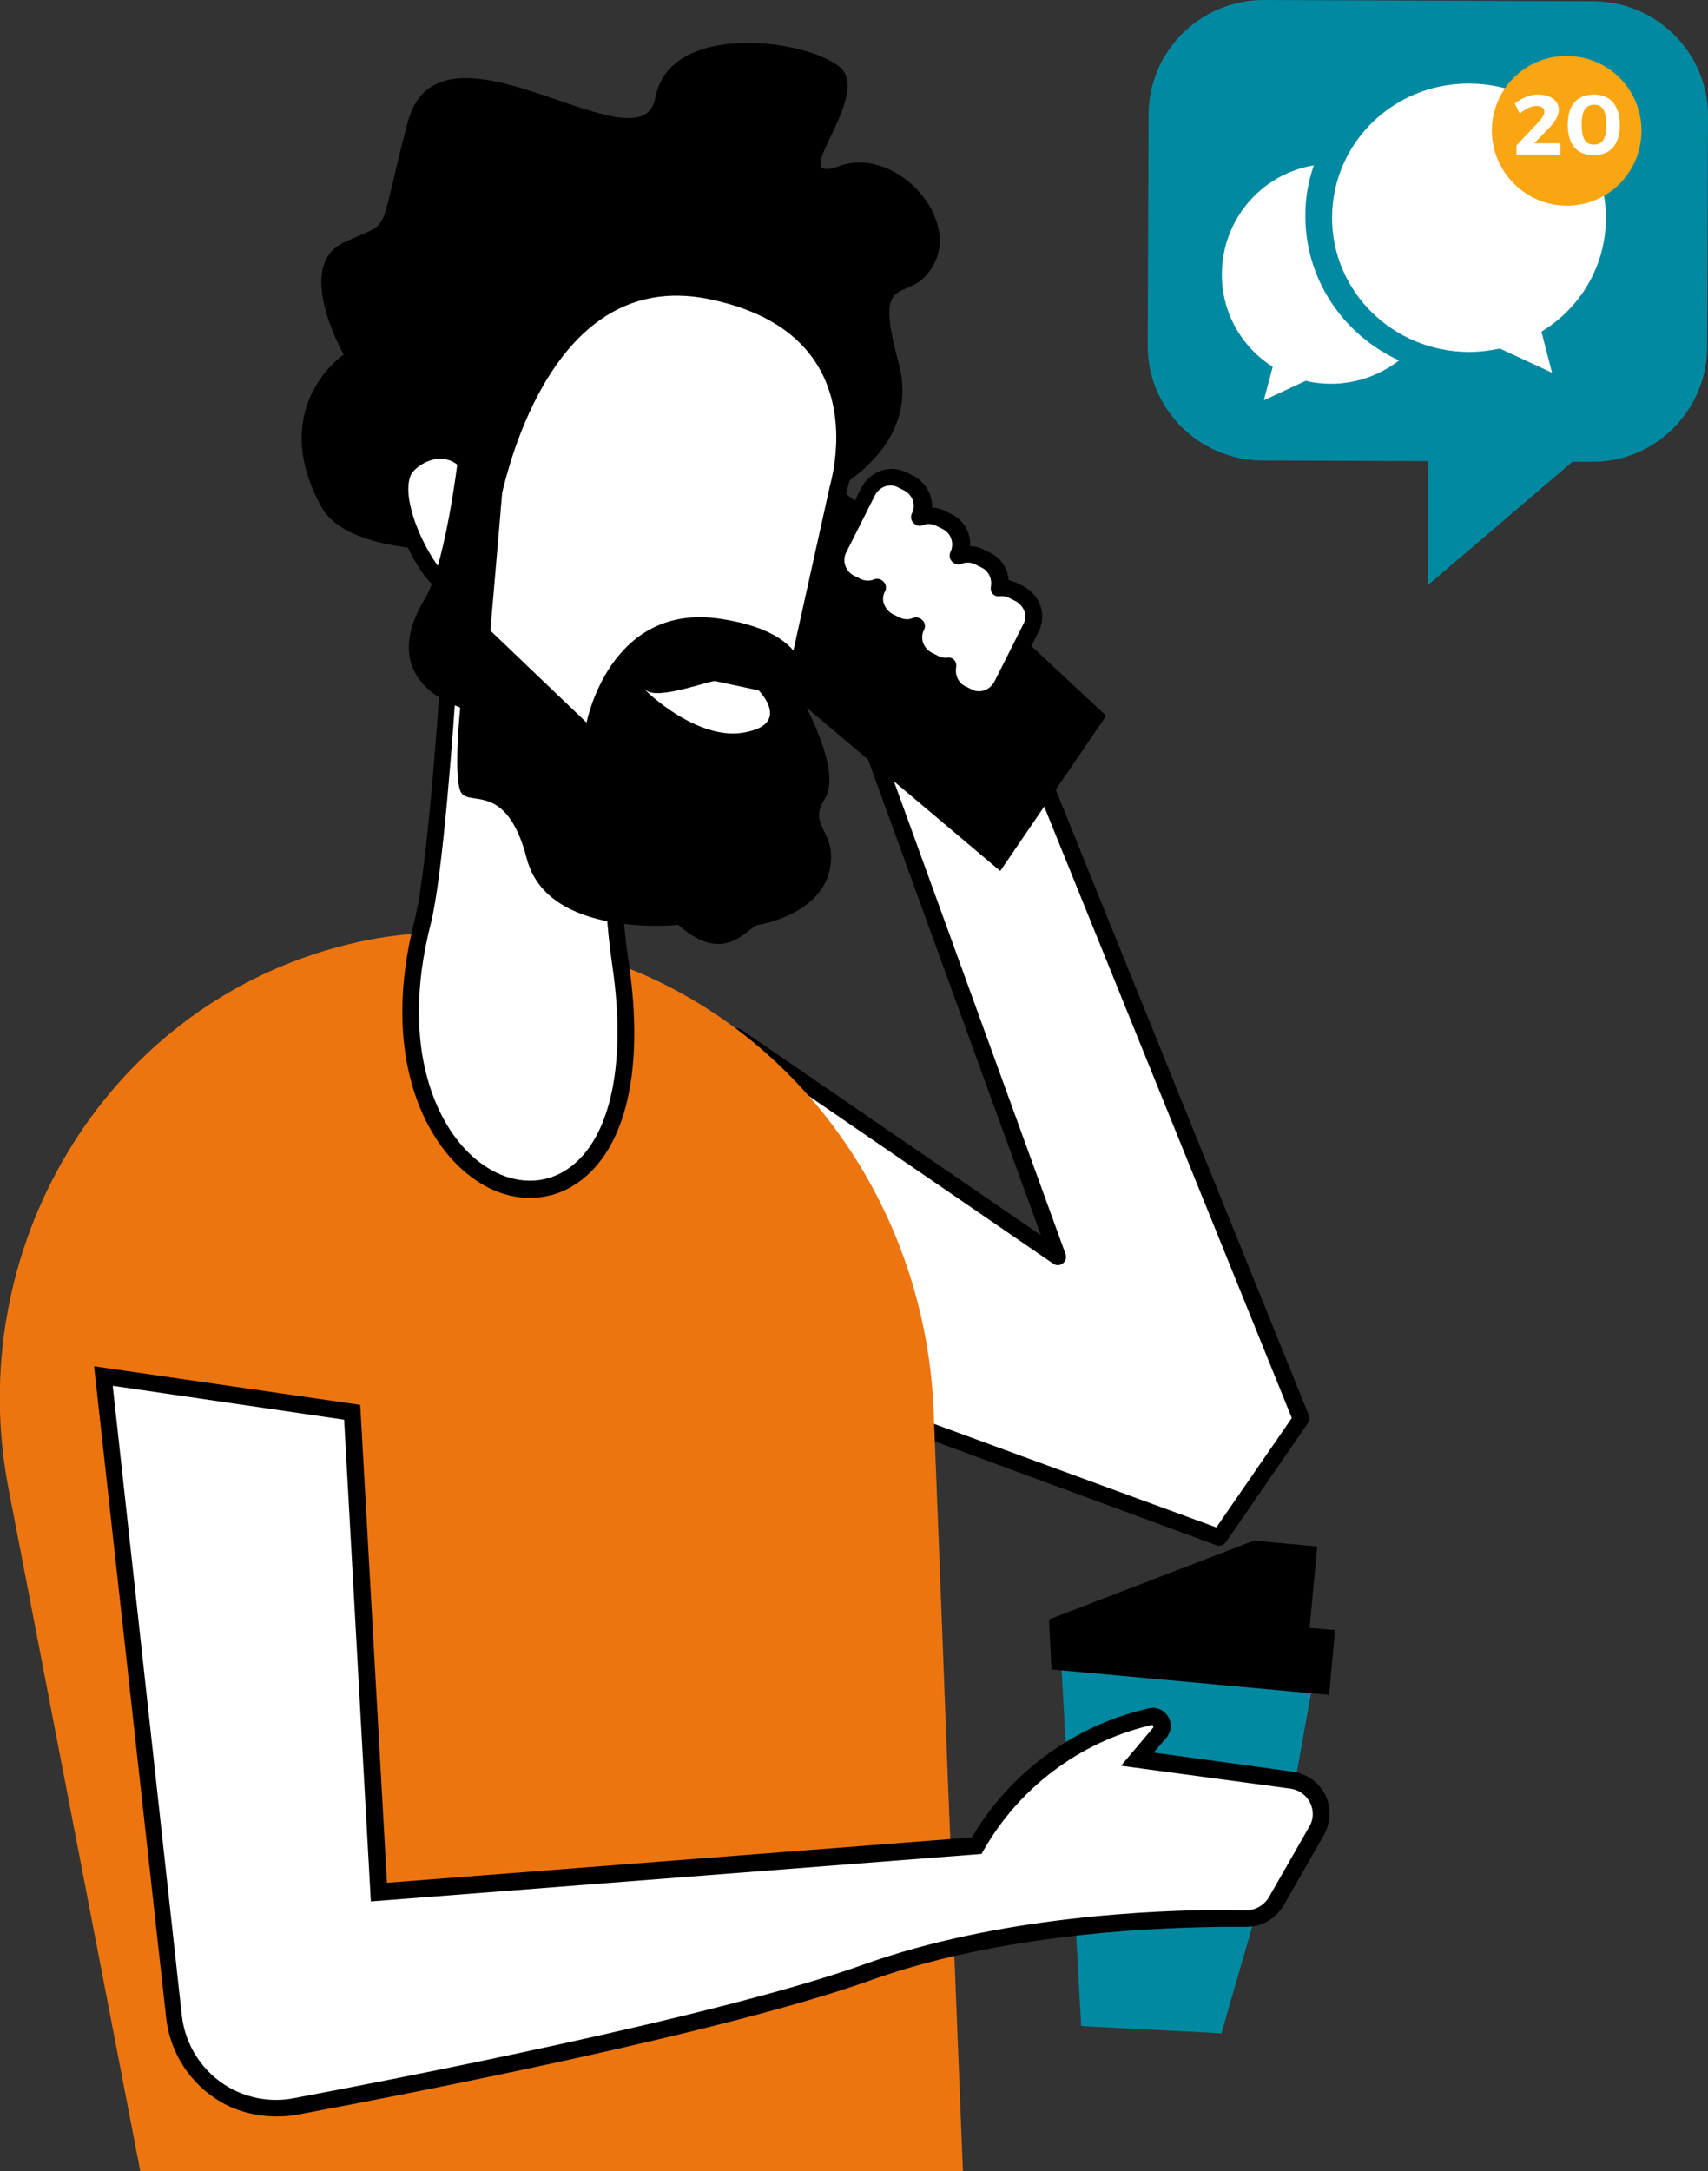
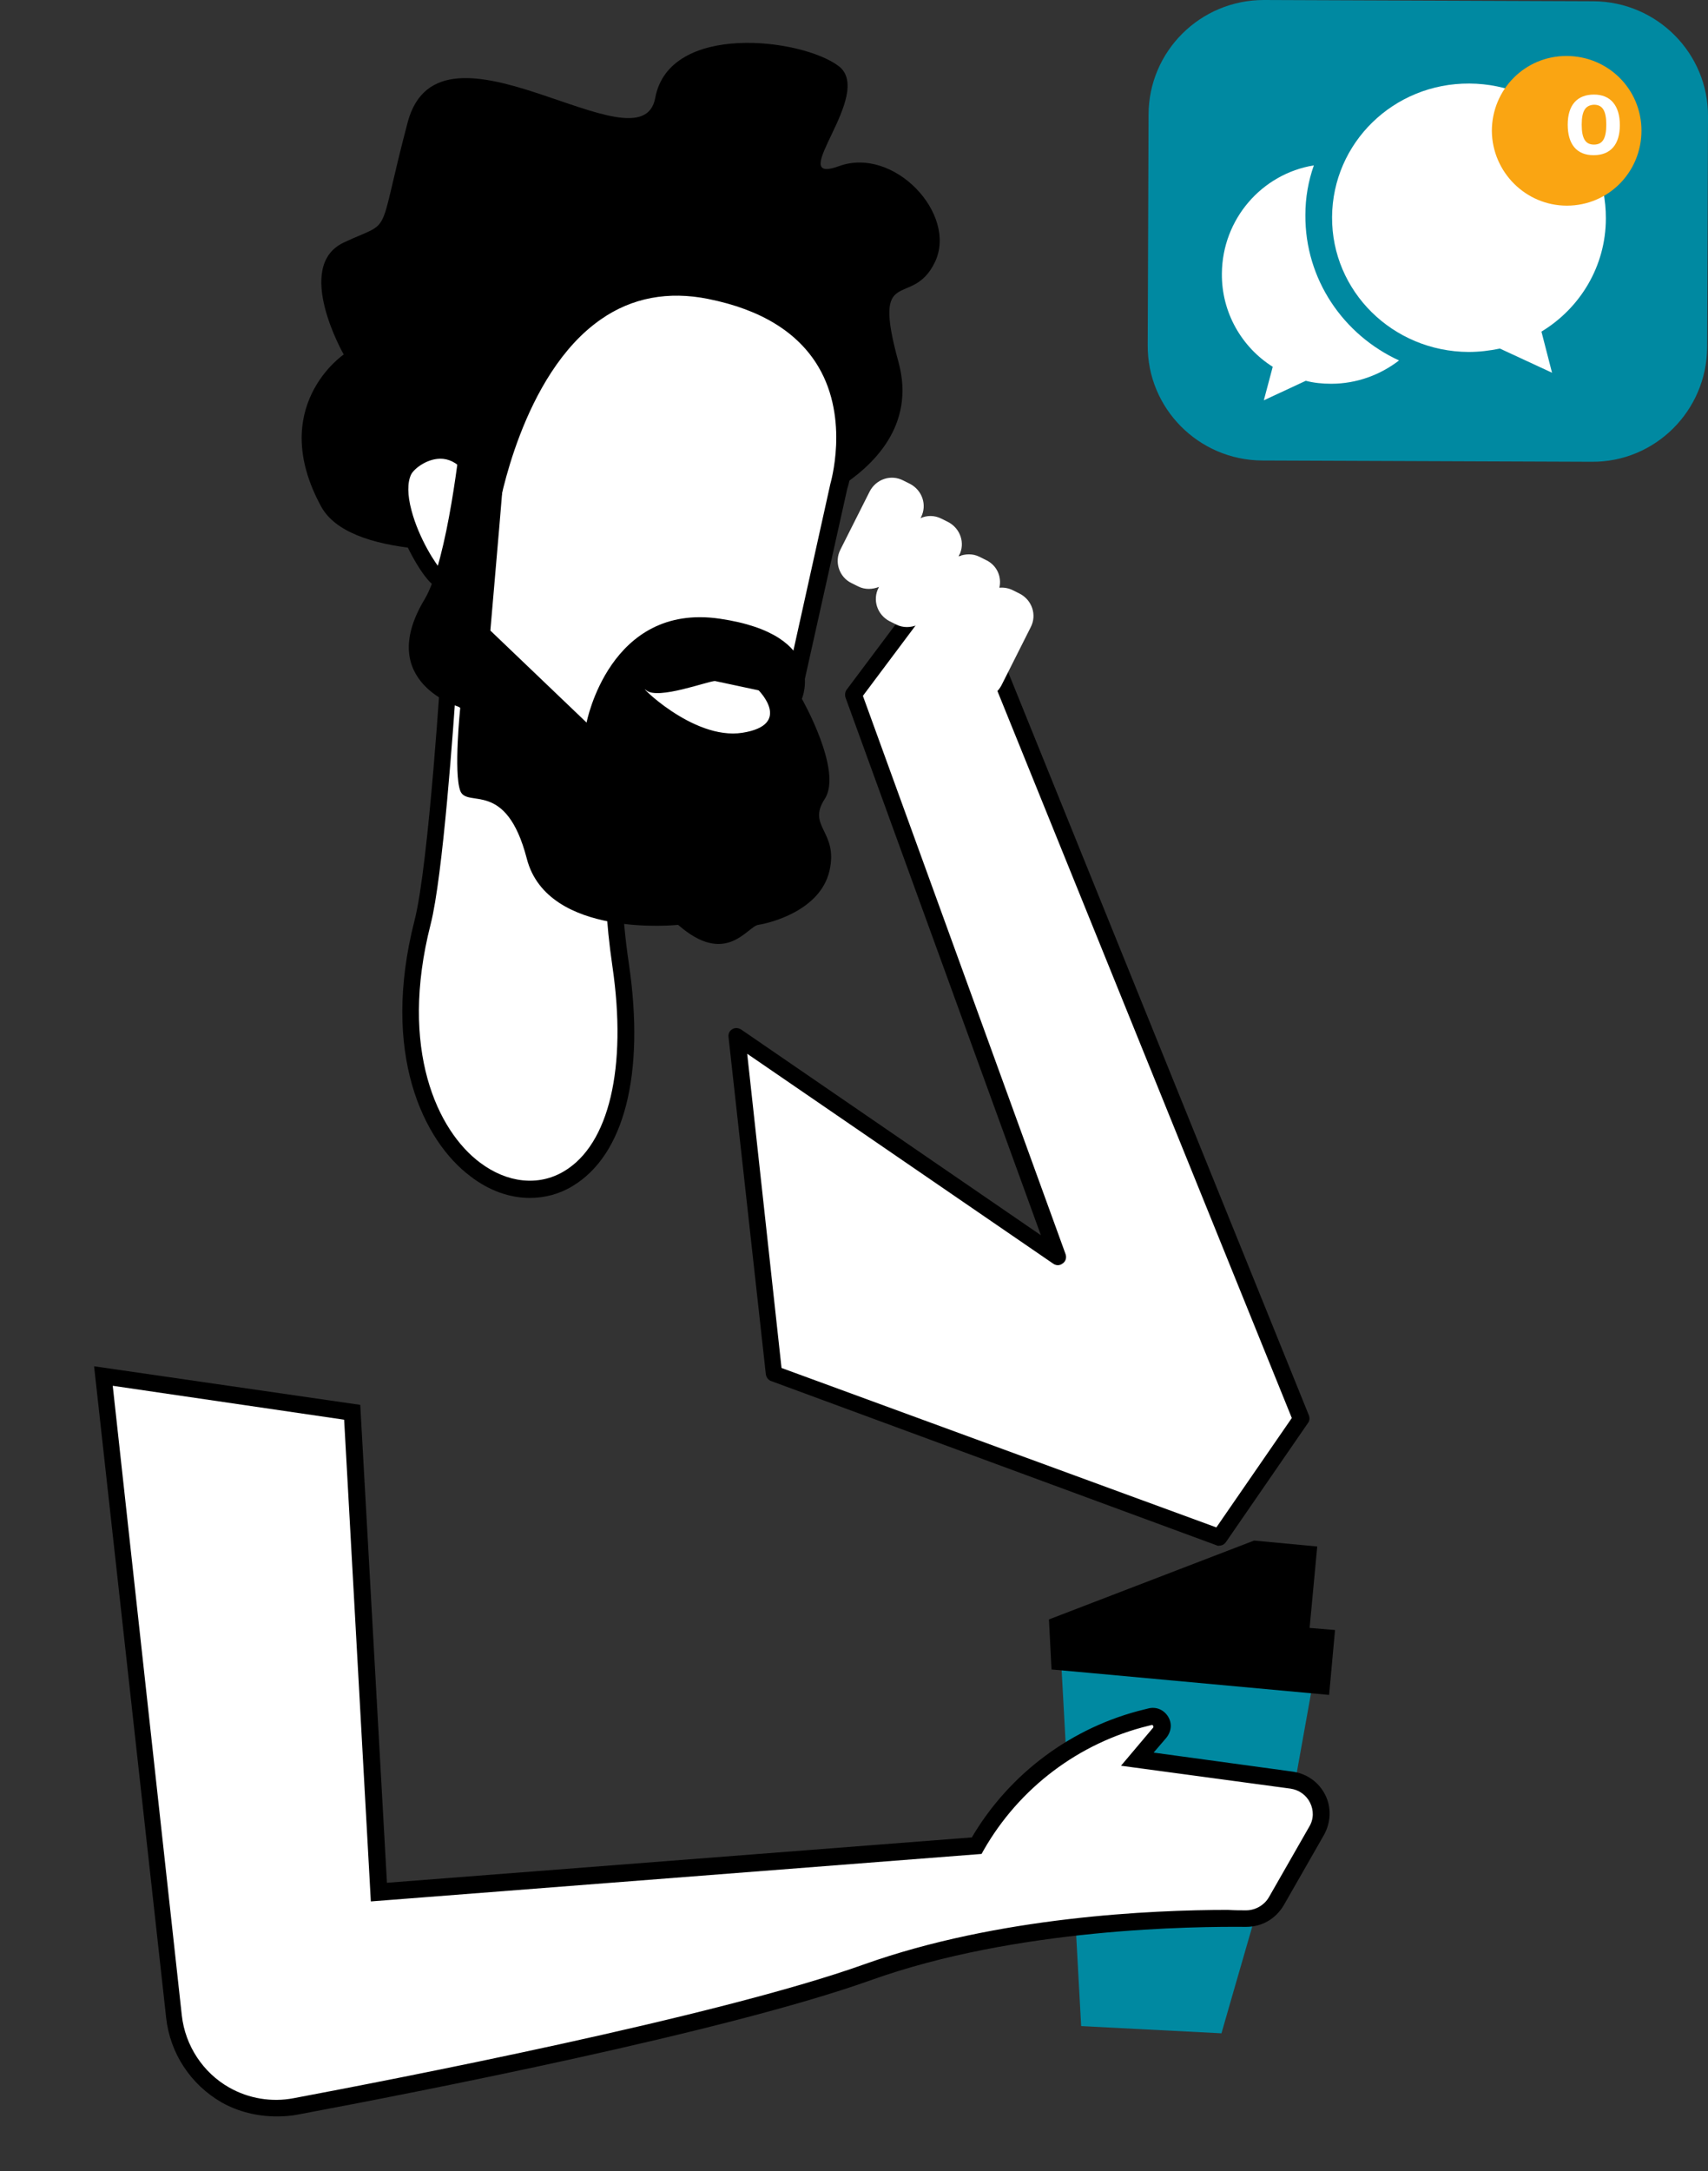
<svg xmlns="http://www.w3.org/2000/svg" version="1.1" id="Capa_2_00000095319691816163237620000002435381716966679457_" x="0px" y="0px" viewBox="0 0 403 512" style="enable-background:new 0 0 403 512;" xml:space="preserve">
  <rect x="0" y="0" width="403" height="512" fill="#333333" stroke="none" />
  <style type="text/css">
	.st0{fill:#0089A1;}
	.st1{fill:#FFFFFF;}
	.st2{fill:#EC750F;}
	.st3{fill:#FAA512;}
</style>
  <g id="_Ñëîé_1">
    <g>
      <path class="st0" d="M250,384.9l59.8,11.8l-4.2,23.4c-0.3-0.1-17.4,59.4-17.4,59.4l-33.1-1.7L250,384.9L250,384.9z" />
      <g>
        <polygon class="st1" points="225.1,132.3 307,334.6 287.7,362.6 182.6,324 173.8,244.5 249.6,296.4 201.4,163.8    " />
        <path d="M287.7,364.5c0.6,0,1.2-0.3,1.6-0.9l19.3-28c0.4-0.5,0.5-1.2,0.2-1.9l-81.9-202.3c-0.3-0.7-0.9-1.1-1.6-1.2     c-0.7-0.1-1.4,0.2-1.8,0.8l-23.7,31.6c-0.4,0.5-0.5,1.2-0.3,1.9l46.1,126.8l-70.7-48.5c-0.6-0.4-1.5-0.5-2.1-0.1     c-0.7,0.4-1,1.1-0.9,1.9l8.8,79.5c0.1,0.7,0.6,1.4,1.3,1.6L287,364.4C287.2,364.5,287.5,364.6,287.7,364.5L287.7,364.5z      M304.8,334.4L287,360.2l-102.6-37.6l-8.1-74.1l72.2,49.5c0.7,0.5,1.6,0.5,2.3-0.1c0.7-0.5,0.9-1.4,0.6-2.2l-47.8-131.6     l20.9-27.9L304.8,334.4L304.8,334.4z" />
      </g>
-       <path d="M174.2,153.3l61.8,52.1l25-36.6l-22.3-20.8c0,0-7.9,15-8.9,14.5l-1.5-0.8c-2.9-1.5-4.1-5-2.6-7.9l0.1-0.2    c-1.5,0.6-3.3,0.7-4.9-0.2l-1.6-0.8c-2.9-1.5-4.1-5-2.6-7.9l0.1-0.2c-1.5,0.7-3.4,0.7-5-0.1l-1.5-0.8c-2.9-1.5-4.1-5-2.6-7.9    l4.6-9.3l-14.3-11.2L174.2,153.3L174.2,153.3z" />
-       <path class="st2" d="M2,351l31.1,161h194.1l-2.1-52.8c-6.9,1.5-13.8,3.5-20.6,5.9C170,477.5,95.3,492,69.7,496.8    c-5.6,1-11.5,0.1-16.5-2.8c-3.4-1.9-6.2-4.6-8.3-7.8c-2.1-3.1-3.4-6.8-3.8-10.7L24.4,324.4l58.7,8.6l6.3,113.2l134.9-10.5    l-0.6-14.7l-1.5-39.5l-1.9-48.6c-1.7-44.4-27.7-85.1-68.3-103c-1.8-0.8-3.6-1.5-5.5-2.2c11.8,80.1-63.3,62.2-47.4-7.6    c-6.5,0.4-13.2,1.5-20,3.4C24.1,238.6-8.8,295,2,351z" />
      <g>
        <path class="st1" d="M99.7,217.6c-18.3,71.8,58.7,91.1,46.8,10.1c-4.1-27.9,1-35.1,1-35.1l-41.4-37.5     C106.1,155.1,103.1,204.2,99.7,217.6L99.7,217.6z" />
        <path d="M125,282.5c3.5,0,7-0.9,10.1-2.8c12.2-7.3,17.1-26.4,13.3-52.3c-3.9-26.3,0.7-33.6,0.7-33.7l0.9-1.4l-1.2-1.2l-44.4-40.2     l-0.2,4.1c0,0.5-3,49-6.4,62.1l0,0c-8,31.3,2.1,52,13.2,60.3C115.4,280.8,120.3,282.5,125,282.5z M145.1,193     c-1.4,3.5-3.8,13-0.6,34.9c3.5,23.9-0.8,42-11.4,48.3c-6,3.6-13.4,2.8-19.8-2c-10.1-7.5-19.2-26.8-11.7-56.2l0,0     c2.9-11.3,5.4-46.7,6.2-58.8L145.1,193z" />
      </g>
      <path d="M75.8,119.5c3.2,5.8,11.7,8.8,22.7,9.9c-1.3-2.6-2.6-5.5-3.4-8.5c-1-3.6-1.2-7.3,0.1-9.9c2-4.1,15.1-11.8,20.5,8.9    c0,0,9.7-59.9,51.9-51.4c42.2,8.5,30.3,46.2,30.3,46.2l-0.1,0.4c8.1-5.1,18.3-14.7,14.2-29.7c-6.5-23.6,3.2-12.3,8.6-23.6    c5.4-11.3-9.7-27.4-22.7-22.6c-13,4.7,8.6-17,0-23.6c-8.7-6.6-40-10.4-43.3,7.5c-3.3,17.9-50.8-22.6-58.4,5.7    C88.7,57.2,93,51.6,81.1,57.2c-11.9,5.6,0,26.4,0,26.4S62.9,95.9,75.8,119.5L75.8,119.5z" />
      <g>
        <path class="st1" d="M115.7,120c0,0,9.7-59.9,51.9-51.4s30.3,46.2,30.3,46.2L181,190.6l-36.1,0.6L103.8,161v-24.5     c-1,0.5-6.6-7.7-8.7-15.6c-1-3.7-1.2-7.2,0.1-9.9C97.2,106.9,110.3,99.2,115.7,120L115.7,120z" />
        <path d="M144.9,193.2L144.9,193.2l36.2-0.6c0.9,0,1.7-0.6,1.9-1.5l16.9-75.8c0.2-0.5,5.1-16.7-3.2-30.7     c-5.4-9.1-15-15.1-28.6-17.9c-10.6-2.1-20.1-0.3-28.4,5.4c-14.8,10.2-21.7,30.3-24.4,40.8c-3.1-6.4-7.1-8.3-10.3-8.6     c-5.4-0.5-10.1,3.1-11.5,5.9c-1.4,2.8-1.5,6.6-0.2,11.3c1.7,6.4,6,13.9,8.6,16.2V161c0,0.6,0.3,1.2,0.8,1.6l41.1,30.2     C144,193,144.5,193.2,144.9,193.2L144.9,193.2z M179.4,188.6l-33.9,0.6L105.8,160v-23.5c0-0.7-0.3-1.3-0.9-1.7     c-0.2-0.1-0.4-0.2-0.6-0.2c-1.4-1.3-5.5-7.7-7.2-14.2c-1-3.7-1-6.6-0.1-8.5c0.7-1.4,4-4,7.5-3.7c4.1,0.4,7.3,4.7,9.3,12.3     c0.2,0.9,1,1.5,2,1.5c0.9,0,1.7-0.7,1.8-1.7c0.1-0.3,5.4-32,24.2-45c7.3-5.1,15.9-6.7,25.3-4.8c12.5,2.5,21.2,7.9,26,16     c7.4,12.5,2.8,27.6,2.8,27.7L179.4,188.6L179.4,188.6z" />
      </g>
      <path d="M100.2,141.3c5.5-9.2,8.5-38.3,8.5-38.3l11.2-5.1c0,2.8-4.2,50.8-4.2,50.8l22.7,21.7c0,0,5.4-28.3,31.4-24.5    c25.9,3.8,19.4,18.9,19.4,18.9s9.7,17,5.4,23.6c-4.3,6.6,3.3,7.6,1.1,17c-2.2,9.4-14.1,12.3-16.8,12.7c-2.7,0.5-7.6,9.9-18.9,0    c0,0-30.8,3.3-35.7-15.6c-4.9-18.9-14.1-11.8-15.7-16c-1.6-4.3,0-19.7,0-19.7S88.3,161,100.2,141.3L100.2,141.3z M175.2,172.8    c11.9-1.9,3.8-10,3.8-10l-10.3-2.2c-1.6,0-13.5,4.5-16.2,2.2C149.8,160.5,163.3,174.7,175.2,172.8L175.2,172.8z" />
      <g>
        <path class="st1" d="M83.1,333l6.3,113.2l141-10.9l0-0.1c8.6-15.1,23.1-26,40-30.1l0.8-0.2c2.2-0.5,3.8,2,2.3,3.8l-5.3,6.2     l36.4,4.9c5.6,0.8,8.7,7,5.9,11.9l-9.5,16.6c-1.5,2.5-4.2,4.1-7.1,4.1c-13.7-0.2-54.8,0.3-89.3,12.7     C170,477.5,95.3,492,69.7,496.8c-5.7,1.1-11.5,0.1-16.5-2.8l0,0c-6.8-3.9-11.3-10.7-12.2-18.5L24.4,324.4L83.1,333L83.1,333z" />
        <path d="M65.3,499.1c1.6,0,3.2-0.1,4.8-0.4c29.3-5.5,101.1-19.5,135.3-31.7c34.6-12.4,76.6-12.7,88.6-12.6c3.8,0,7-1.9,8.9-5.1     l9.5-16.6c1.6-2.9,1.8-6.4,0.3-9.4c-1.5-3-4.3-5-7.6-5.5l-32.9-4.5l3-3.5c1.2-1.5,1.4-3.4,0.4-5c-1-1.6-2.8-2.4-4.7-1.9l-0.8,0.2     c-17.1,4.1-31.9,15.1-40.8,30.2l-138,10.7L85,331.3l-62.8-9.1l17,153.6c0.9,8.4,5.8,15.8,13.1,20C56.2,498,60.7,499.1,65.3,499.1     L65.3,499.1z M289.7,450.4c-17.9,0-54.2,1.6-85.7,12.8c-34.9,12.5-111.9,27.3-134.7,31.6c-5.2,1-10.6,0.1-15.2-2.5     c-6.2-3.5-10.4-9.9-11.2-17L26.6,326.8l54.6,8l6.3,113.6l144.1-11.2l0.5-0.9c8.4-14.7,22.5-25.3,38.8-29.3l0.8-0.2     c0.1,0,0.2-0.1,0.4,0.2c0.1,0.2,0,0.4,0,0.4l-7.6,9l40,5.4c2,0.3,3.7,1.5,4.6,3.3s0.9,3.9-0.2,5.7l-9.5,16.6     c-1.1,1.9-3.2,3.1-5.4,3.1C292.8,450.5,291.3,450.5,289.7,450.4L289.7,450.4z" />
      </g>
      <polygon points="257,394.5 313.6,399.7 315,384.4 309,383.9 310.8,364.7 295.9,363.3 247.5,381.9 248.1,393.7   " />
      <g>
        <path class="st1" d="M198.3,129.6l6.9-13.7c1.5-2.9,5-4.1,7.9-2.6l1.6,0.8c2.9,1.5,4.1,5,2.6,7.9l-0.1,0.2     c1.5-0.7,3.3-0.7,4.9,0.1l1.6,0.8c2.9,1.5,4.1,5,2.6,7.9l-0.1,0.2c1.5-0.6,3.3-0.7,4.9,0.1l1.6,0.8c2.5,1.2,3.7,3.9,3.1,6.5     c1.1-0.1,2.2,0.1,3.2,0.6l1.6,0.8c2.9,1.5,4.1,5,2.6,7.9l-6.9,13.7c-1.5,2.9-5,4.1-7.9,2.6l-1.6-0.8c-2.5-1.2-3.7-3.9-3.1-6.5     c-1.1,0.1-2.2-0.1-3.2-0.6l-1.6-0.8c-2.9-1.5-4.1-5-2.6-7.9l0.1-0.2c-1.5,0.6-3.3,0.7-4.9-0.1l-1.6-0.8c-2.9-1.5-4.1-5-2.6-7.9     l0.1-0.2c-1.5,0.6-3.3,0.7-4.9-0.1l-1.6-0.8C198,136.1,196.8,132.5,198.3,129.6L198.3,129.6z" />
-         <path d="M231.1,166.9c0.8,0,1.7-0.1,2.5-0.4c2-0.7,3.6-2.1,4.6-3.9l6.9-13.7c0.9-1.9,1.1-4,0.4-6s-2.1-3.6-3.9-4.6l-1.6-0.8     c-0.6-0.3-1.3-0.5-2-0.7c-0.2-2.7-1.8-5.2-4.3-6.4l-1.6-0.8c-1-0.5-2.1-0.8-3.2-0.8c0.2-3.1-1.4-6-4.3-7.5l-1.6-0.8     c-1-0.5-2.1-0.8-3.1-0.8c0.1-1-0.1-2-0.4-2.9c-0.7-2-2.1-3.6-4-4.6l-1.6-0.8c-1.9-0.9-4-1.1-6-0.4c-2,0.7-3.6,2.1-4.6,3.9     l-6.9,13.7l0,0c-1.9,3.9-0.4,8.6,3.5,10.6l1.6,0.8c1,0.5,2.1,0.8,3.2,0.8c-0.2,3.1,1.4,6,4.3,7.5l1.6,0.8c1,0.5,2.1,0.8,3.1,0.8     c-0.1,1,0.1,2,0.4,2.9c0.7,2,2.1,3.6,4,4.6l1.6,0.8c0.6,0.3,1.3,0.5,2,0.7c0.2,2.7,1.8,5.2,4.3,6.4l1.6,0.8     C228.7,166.6,229.9,166.9,231.1,166.9L231.1,166.9z M236.4,140.6c0.6,0,1.2,0.1,1.7,0.4l1.6,0.8c0.9,0.5,1.6,1.3,2,2.3     c0.3,1,0.3,2.1-0.2,3l-6.9,13.7c-0.5,0.9-1.3,1.6-2.3,2c-1,0.3-2.1,0.3-3-0.2l-1.6-0.8c-1.6-0.8-2.4-2.6-2.1-4.4     c0.1-0.6,0-1.2-0.4-1.7c-0.4-0.5-1-0.7-1.7-0.6c-0.8,0.1-1.5-0.1-2.1-0.4l-1.6-0.8c-0.9-0.5-1.6-1.3-2-2.3c-0.3-1-0.3-2.1,0.2-3     c0.4-0.7,0.3-1.7-0.3-2.3c-0.6-0.6-1.4-0.9-2.2-0.6c-1.1,0.5-2.3,0.4-3.3-0.1l-1.6-0.8c-0.9-0.5-1.6-1.3-2-2.3s-0.3-2.1,0.2-3     c0.4-0.7,0.3-1.7-0.3-2.3c-0.6-0.6-1.4-0.9-2.2-0.6c-1.1,0.5-2.3,0.4-3.3-0.1l-1.6-0.8c-1.9-1-2.7-3.4-1.8-5.3l6.9-13.7     c0.5-0.9,1.3-1.6,2.3-2c1-0.3,2.1-0.3,3,0.2l1.6,0.8c0.9,0.5,1.6,1.3,2,2.3c0.3,1,0.3,2.1-0.2,3c-0.4,0.7-0.3,1.7,0.3,2.3     c0.6,0.6,1.4,0.9,2.1,0.6c1.1-0.5,2.3-0.4,3.3,0.1l1.6,0.8c1.9,1,2.7,3.3,1.8,5.3c-0.4,0.7-0.3,1.7,0.3,2.3     c0.6,0.6,1.4,0.9,2.2,0.6c1.1-0.5,2.3-0.4,3.3,0.1l1.6,0.8c1.6,0.8,2.4,2.6,2.1,4.4c-0.1,0.6,0,1.2,0.4,1.7     c0.4,0.5,1,0.7,1.7,0.6C236.1,140.6,236.3,140.6,236.4,140.6L236.4,140.6z" />
      </g>
      <g>
        <path class="st0" d="M298.2,0L376,0.3c15,0.1,27.1,12.3,27,27.2l-0.2,54.4c-0.1,15-12.3,27.1-27.2,27l-77.8-0.3     c-15-0.1-27.1-12.3-27-27.2l0.2-54.3C271,12.1,283.2,0,298.2,0L298.2,0z" />
-         <polygon class="st0" points="337,104.8 336.9,138 375.7,104.9    " />
        <g>
          <path class="st1" d="M330.1,85c-4.4,3.4-10,5.5-16,5.5c-2.1,0-4.1-0.2-6-0.7l-9.9,4.6l2.1-7.9c-7.3-4.6-12.1-12.8-12-22      c0.1-12.8,9.4-23.5,21.7-25.5c-1.3,3.7-2,7.6-2,11.7C307.9,65.9,317,79,330.1,85L330.1,85z" />
          <path class="st1" d="M346.7,19.7c17.9,0.1,32.3,14.3,32.2,31.8c0,11.3-6.1,21.2-15.2,26.7l2.5,9.7l-12.3-5.7      c-2.4,0.5-4.9,0.8-7.4,0.8c-17.9-0.1-32.3-14.3-32.2-31.8S328.8,19.6,346.7,19.7z" />
          <g>
            <path class="st3" d="M352,30.9c0-9.8,7.8-17.7,17.6-17.7c9.8,0,17.7,7.8,17.7,17.6c0,9.8-7.8,17.7-17.6,17.7       C360,48.5,352.1,40.6,352,30.9z" />
            <g>
-               <path class="st1" d="M367.8,25.9c0,1.5-1.1,3.1-2.7,4.7l-3.1,3.2l6.2,0v2.7l-10.4,0v-2.2l5.1-5.4c0.9-0.9,1.5-1.9,1.5-2.5        c0-0.9-0.7-1.4-1.9-1.4c-1.2,0-2.6,0.7-3.9,1.8l-1.2-2.4c1.7-1.3,3.6-2.1,5.5-2.1C365.8,22.3,367.8,23.7,367.8,25.9        L367.8,25.9z" />
              <path class="st1" d="M382.2,29.5c0,4.6-2.2,7.1-6.2,7.1c-4,0-6.1-2.6-6.1-7.2c0-4.6,2.2-7.1,6.2-7.1        C380,22.3,382.2,24.9,382.2,29.5L382.2,29.5z M373.2,29.4c0,3.3,0.9,4.7,2.9,4.7c2,0,2.9-1.4,2.9-4.7c0-3.3-0.9-4.7-2.9-4.7        C374.1,24.8,373.2,26.1,373.2,29.4z" />
            </g>
          </g>
        </g>
      </g>
    </g>
  </g>
</svg>